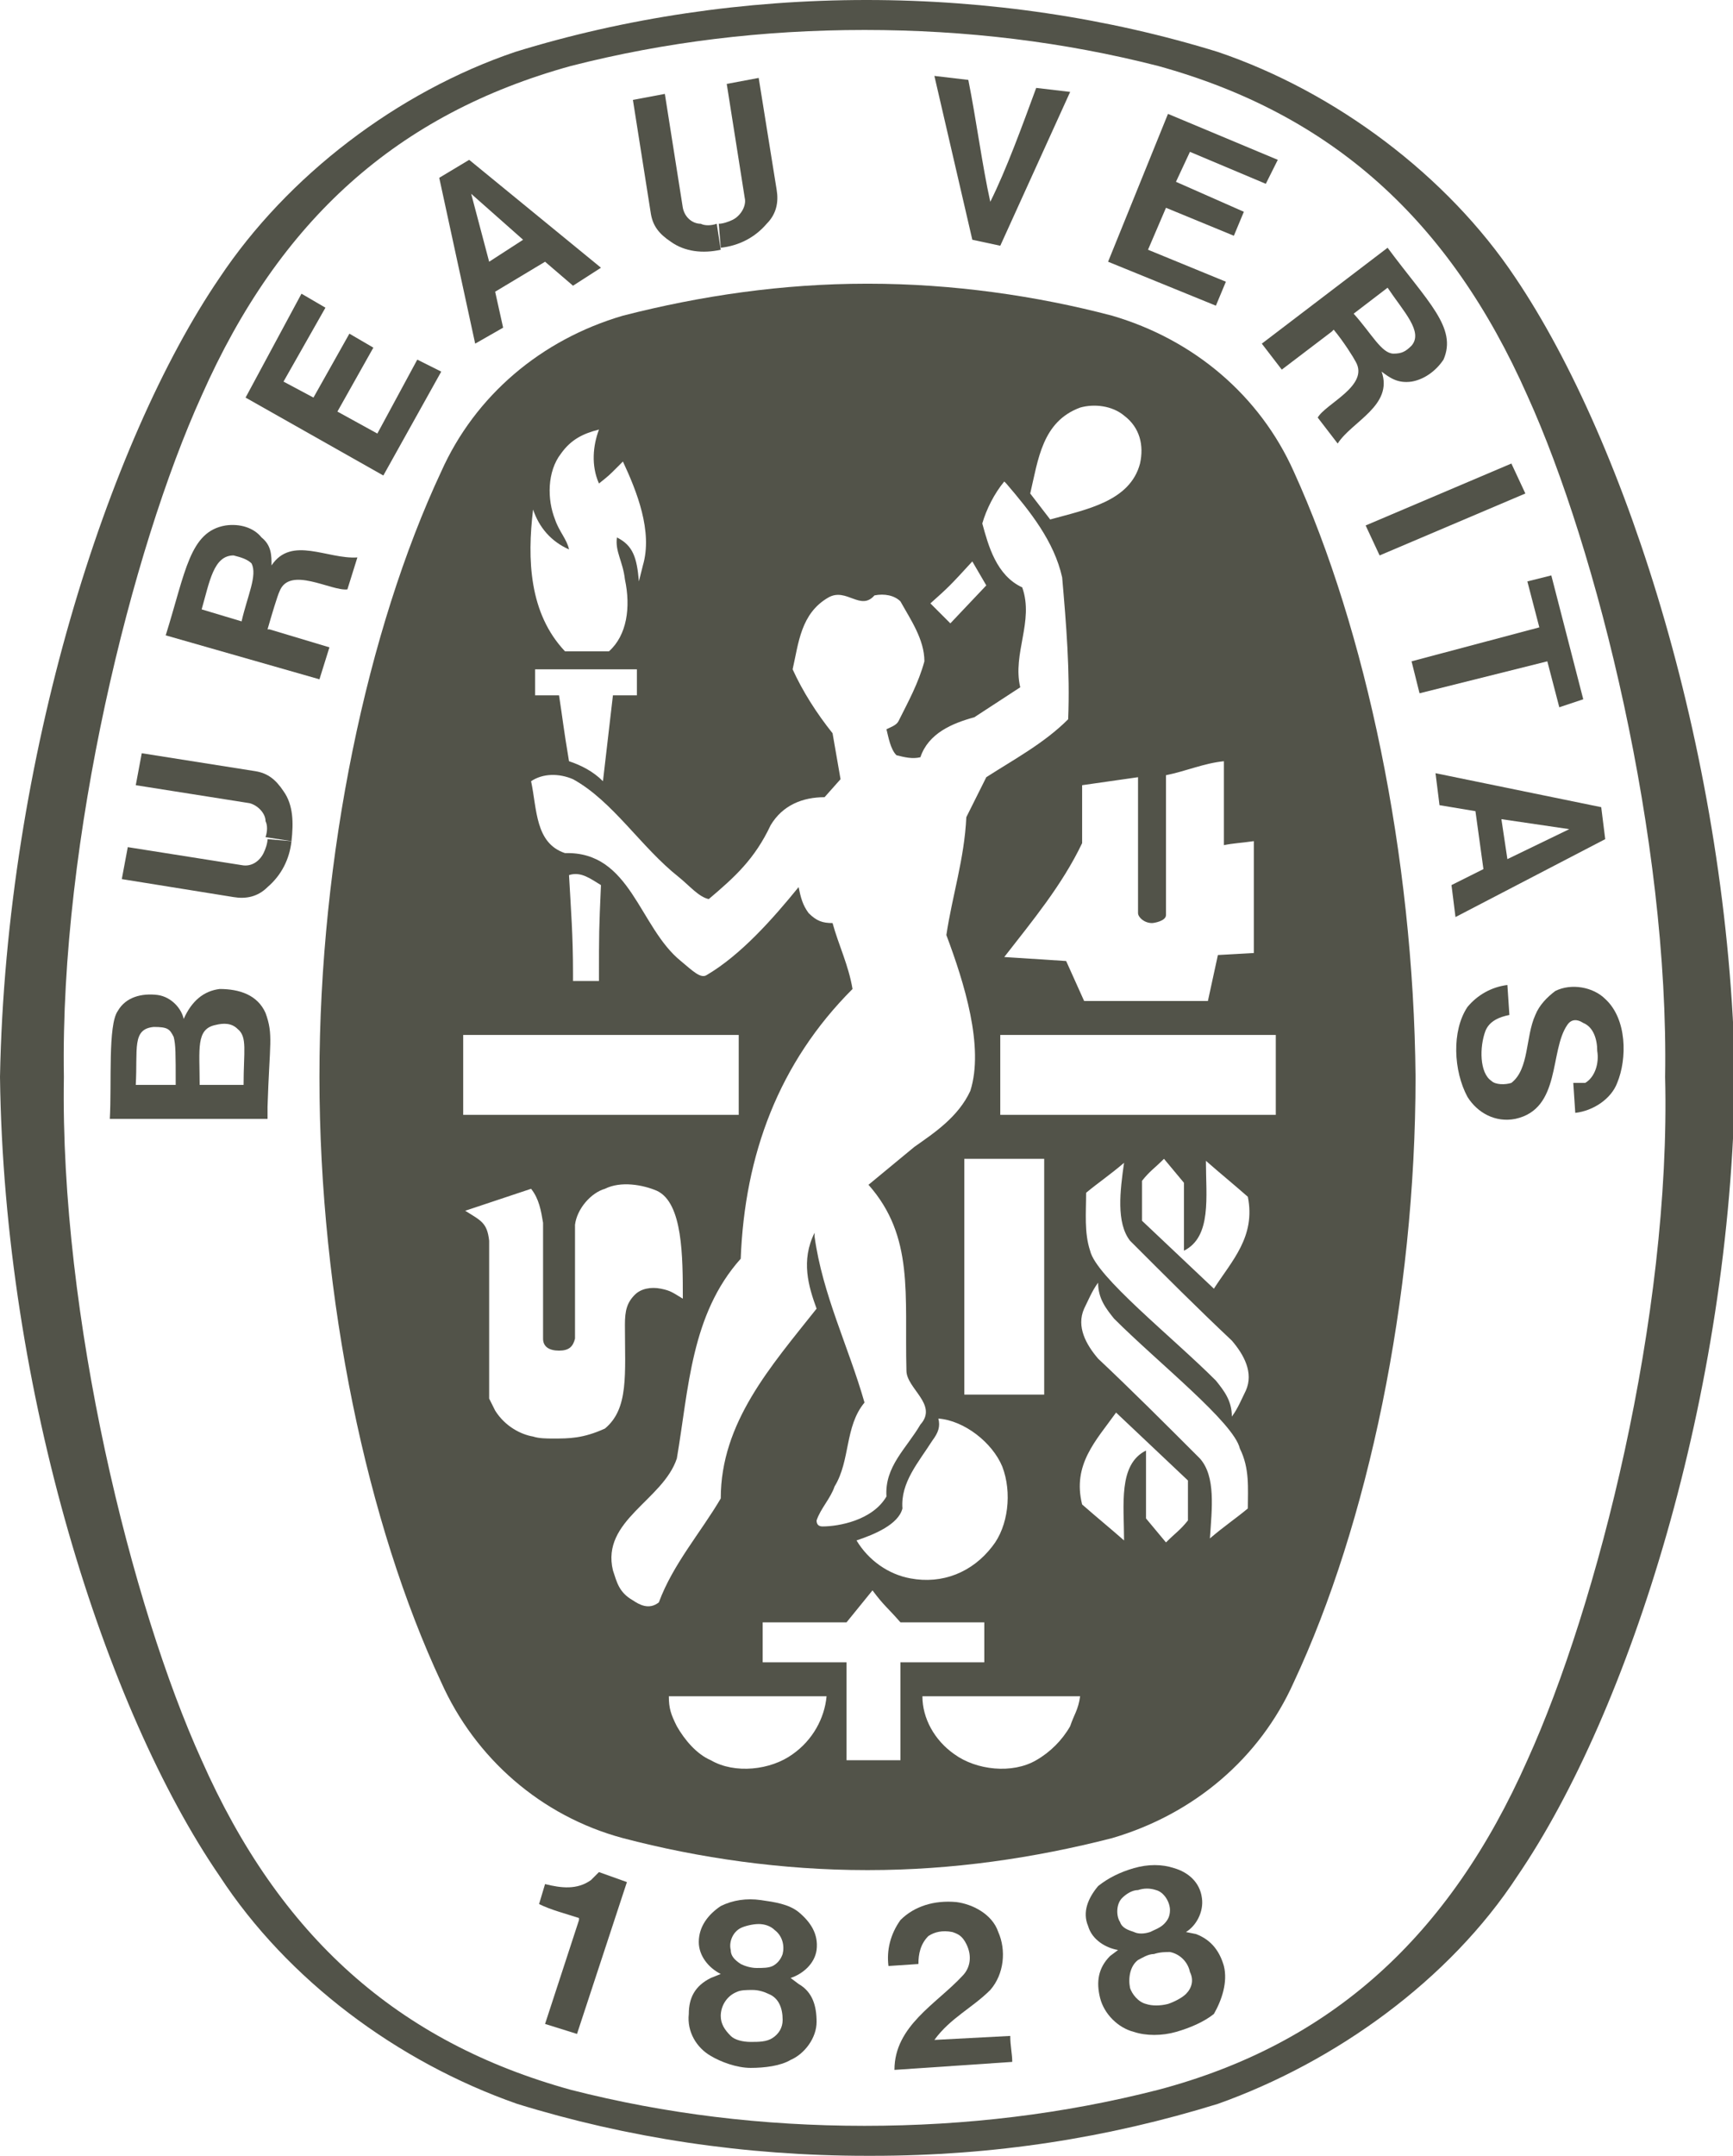
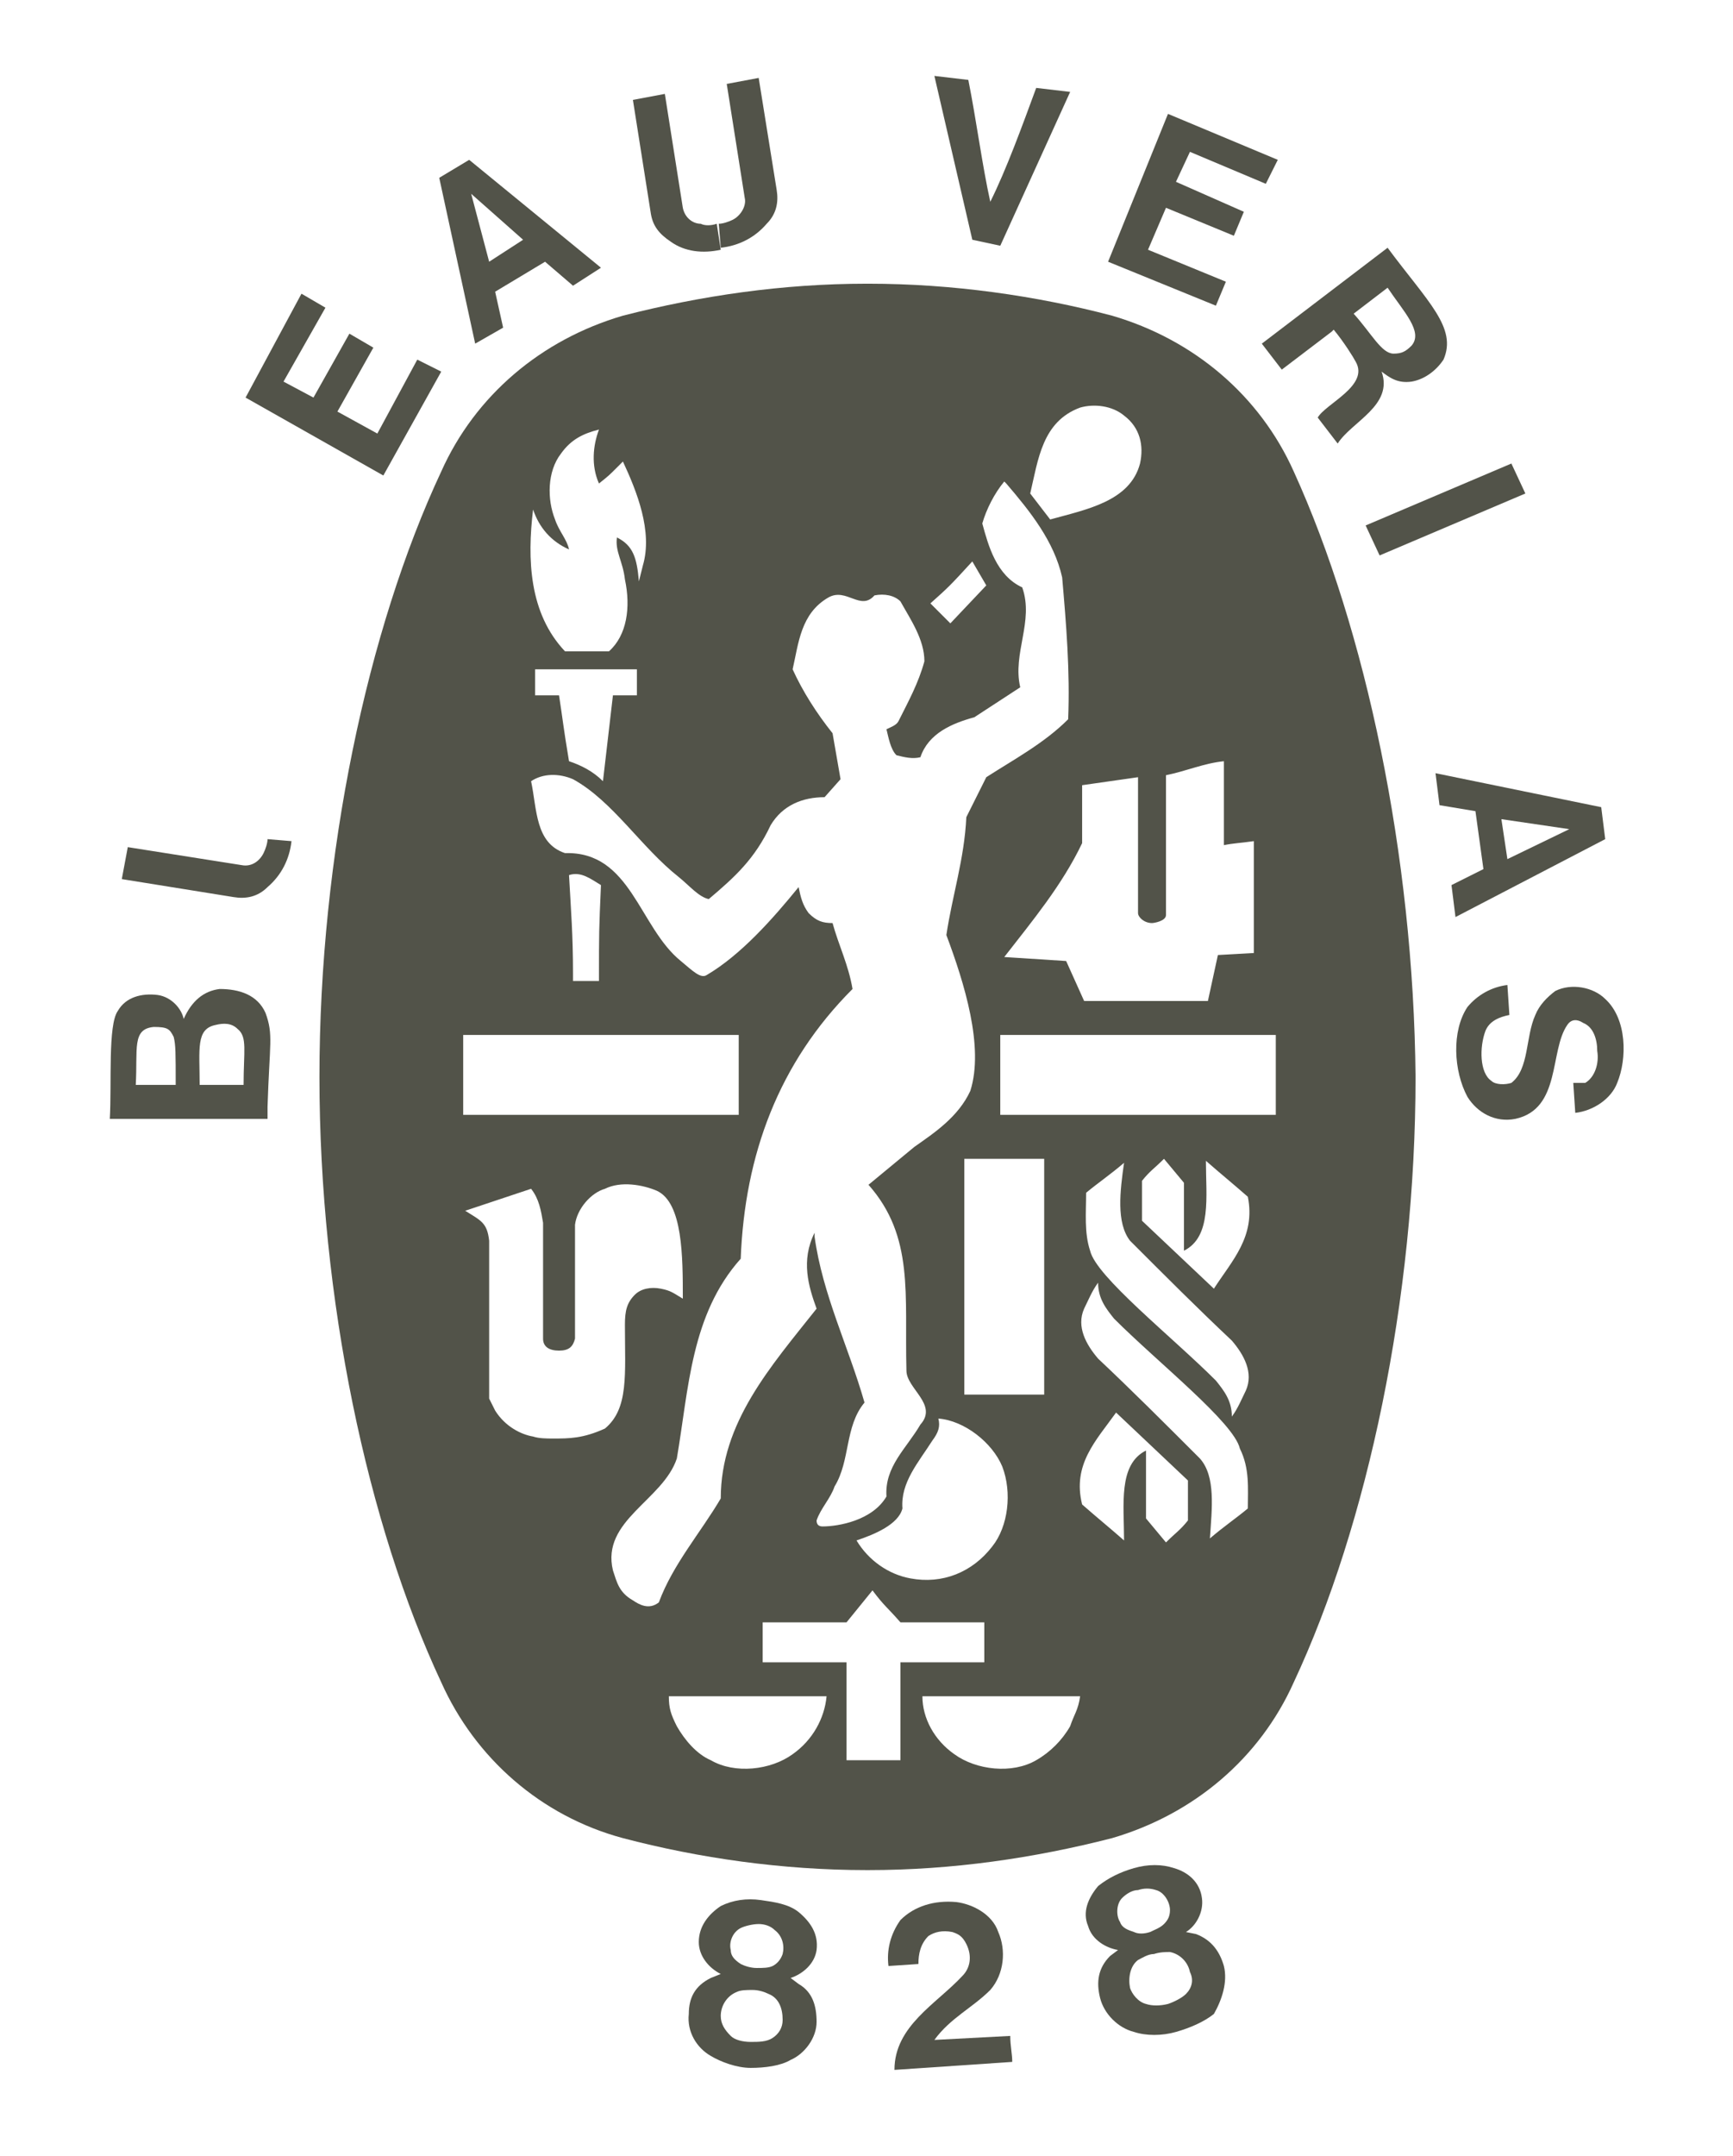
<svg xmlns="http://www.w3.org/2000/svg" version="1.1" id="Layer_1" x="0px" y="0px" width="86.8px" height="107.9px" viewBox="0 0 86.8 107.9" style="enable-background:new 0 0 86.8 107.9;" xml:space="preserve">
  <g>
-     <path style="fill:#525349;" d="M75.9,13.9C72.5,8.8,66.9,4.6,61,2.6C55.5,0.9,49.5,0,43.4,0c-6.1,0-12.1,0.9-17.6,2.6   C19.9,4.6,14.4,8.8,11,13.9c-5.6,8.2-10.7,24.1-11,40v0c0.2,15.8,5.3,31.7,11,40c3.4,5.2,8.9,9.3,14.9,11.4   c5.5,1.7,11.4,2.6,17.5,2.6h0.3c6.1,0,11.8-0.9,17.3-2.6c5.9-2.1,11.6-6.2,15-11.4c5.6-8.2,10.7-24.1,10.9-40v0   C86.6,38.1,81.5,22.2,75.9,13.9z M76.5,88.1c-3.9,8.8-9.8,14.2-18.5,16.5c-4.7,1.2-9.6,1.8-14.7,1.8c-5.1,0-10-0.6-14.7-1.8   c-8.7-2.4-14.6-7.7-18.5-16.5C6.6,80.4,3,65.9,3.2,53.9C3,42,6.6,27.5,10.1,19.8C14,11,19.9,5.7,28.6,3.3c4.7-1.2,9.6-1.8,14.7-1.8   c5.1,0,10,0.6,14.7,1.8c8.7,2.4,14.6,7.7,18.5,16.5c3.5,7.7,7.1,22.2,6.9,34.1C83.7,65.9,80,80.4,76.5,88.1z" />
    <g>
      <path style="fill:#525349;" d="M44.8,103.6c0-2.2,2.1-3.3,3.4-4.7c0.4-0.4,0.5-1,0.2-1.6c-0.2-0.4-0.4-0.5-0.7-0.6    c-0.5-0.1-0.9,0-1.2,0.2c-0.4,0.4-0.5,0.9-0.5,1.4l-1.5,0.1c-0.1-0.8,0.1-1.6,0.6-2.3c0.7-0.7,1.7-1,2.8-0.9    c0.8,0.1,1.8,0.6,2.1,1.5c0.4,0.9,0.3,2.1-0.4,2.9c-0.9,0.9-2,1.4-2.8,2.5l3.8-0.2c0,0.5,0.1,0.9,0.1,1.3L44.8,103.6" />
-       <path style="fill:#525349;" d="M31.4,94.2L31.4,94.2l-2.5,7.6l-1.6-0.5l1.7-5.2l0-0.1c-0.6-0.2-1.4-0.4-2-0.7l0.3-1    c0.8,0.2,1.6,0.3,2.3-0.2c0.2-0.2,0.3-0.3,0.4-0.4L31.4,94.2" />
      <path style="fill:#525349;" d="M61.3,98.4c-0.2-0.7-0.6-1.3-1.4-1.6l-0.5-0.1c0.5-0.3,0.9-1,0.8-1.7c-0.1-0.8-0.7-1.3-1.4-1.5    c-0.6-0.2-1.3-0.2-2,0c-0.7,0.2-1.3,0.5-1.8,0.9c-0.5,0.6-0.8,1.3-0.5,2c0.2,0.7,0.9,1.1,1.5,1.2l-0.4,0.3    c-0.6,0.6-0.7,1.3-0.5,2.1c0.2,0.8,0.9,1.5,1.7,1.7c0.6,0.2,1.4,0.2,2.1,0c0.7-0.2,1.4-0.5,1.9-0.9    C61.2,100.1,61.5,99.2,61.3,98.4 M56.1,96.2c-0.2-0.3-0.2-0.9,0.1-1.2c0.2-0.2,0.5-0.4,0.8-0.4c0.3-0.1,0.6-0.1,0.9,0    c0.4,0.1,0.7,0.6,0.7,1c0,0.3-0.1,0.5-0.3,0.7c-0.2,0.2-0.5,0.3-0.7,0.4c-0.3,0.1-0.6,0.1-0.8,0C56.5,96.6,56.2,96.5,56.1,96.2z     M59.4,99.8c-0.2,0.2-0.6,0.4-0.9,0.5c-0.4,0.1-0.8,0.1-1.1,0c-0.4-0.1-0.7-0.5-0.8-0.8c-0.1-0.5,0-1.1,0.4-1.4    c0.2-0.1,0.5-0.3,0.8-0.3c0.3-0.1,0.6-0.1,0.8-0.1c0.5,0.1,0.9,0.5,1,1C59.8,99.1,59.7,99.5,59.4,99.8z" />
      <path style="fill:#525349;" d="M40.9,101.2c0-0.8-0.2-1.5-0.9-1.9L39.6,99c0.6-0.2,1.2-0.7,1.3-1.4c0.1-0.8-0.3-1.4-0.9-1.9    c-0.5-0.4-1.2-0.5-1.9-0.6c-0.7-0.1-1.4,0-2,0.3c-0.6,0.4-1.1,1-1.1,1.8c0,0.7,0.5,1.3,1.1,1.6L35.6,99c-0.8,0.4-1.1,1-1.1,1.8    c-0.1,0.9,0.4,1.7,1.1,2.1c0.5,0.3,1.3,0.6,2,0.6c0.7,0,1.5-0.1,2-0.4C40.3,102.8,40.9,102,40.9,101.2 M36.6,97.6    c-0.1-0.4,0.1-0.9,0.5-1.1c0.2-0.1,0.6-0.2,0.9-0.2c0.3,0,0.6,0.1,0.8,0.3c0.4,0.3,0.5,0.8,0.4,1.2c-0.1,0.3-0.3,0.5-0.5,0.6    c-0.2,0.1-0.5,0.1-0.8,0.1c-0.3,0-0.6-0.1-0.8-0.2C36.8,98.1,36.6,97.9,36.6,97.6z M38.7,102c-0.3,0.2-0.7,0.2-1.1,0.2    c-0.4,0-0.8-0.1-1-0.3c-0.3-0.3-0.5-0.6-0.5-1c0-0.5,0.3-1,0.8-1.2c0.2-0.1,0.5-0.1,0.8-0.1c0.3,0,0.6,0.1,0.8,0.2    c0.5,0.2,0.7,0.7,0.7,1.3C39.2,101.5,39,101.8,38.7,102z" />
      <polyline style="fill:#525349;" points="76.4,24.7 69.1,27.8 68.4,26.3 75.7,23.2 76.4,24.7   " />
      <path style="fill:#525349;" d="M48.7,12l-1.9-8.2l1.7,0.2c0.4,2,0.7,4.3,1.1,6.1c0.8-1.6,1.6-3.8,2.3-5.7l1.7,0.2l-3.5,7.7    L48.7,12" />
      <polyline style="fill:#525349;" points="17.5,16.7 15.7,19.9 14.2,19.1 16.3,15.4 15.1,14.7 12.3,19.9 19.2,23.8 22.1,18.6     20.9,18 18.9,21.7 16.9,20.6 18.7,17.4 17.5,16.7   " />
      <path style="fill:#525349;" d="M13.3,50.7c-0.4-0.9-1.3-1.2-2.3-1.2c-0.8,0.1-1.4,0.6-1.8,1.5c-0.1-0.5-0.6-1.1-1.3-1.2    c-0.8-0.1-1.6,0.1-2,0.8c-0.5,0.7-0.3,3.6-0.4,5.4l7.9,0v-0.6C13.5,52.2,13.7,51.8,13.3,50.7 M8.8,54.3h-2    c0.1-1.8-0.2-2.8,0.9-2.9c0.7,0,0.8,0.1,1,0.5C8.8,52.3,8.8,52.7,8.8,54.3z M12.2,54.3l-2.2,0h0c0-1.8-0.2-2.8,0.8-3    c0.4-0.1,0.8-0.1,1.1,0.2C12.4,51.9,12.2,52.6,12.2,54.3z" />
-       <polyline style="fill:#525349;" points="76.5,29.1 77.7,28.8 79.3,35 78.1,35.4 77.5,33.1 71.1,34.7 70.7,33.1 77.1,31.4     76.5,29.1   " />
      <path style="fill:#525349;" d="M36.1,12.5c-0.9,0.2-1.8,0.1-2.5-0.4c-0.6-0.4-0.9-0.8-1-1.4l-0.9-5.7l1.6-0.3l0.9,5.7    c0.1,0.5,0.5,0.8,0.9,0.8c0.2,0.1,0.5,0.1,0.8,0" />
      <path style="fill:#525349;" d="M36.1,12.4c0.9-0.1,1.7-0.5,2.3-1.2c0.5-0.5,0.6-1.1,0.5-1.7L38,3.9l-1.6,0.3l0.9,5.7    c0.1,0.4-0.2,0.9-0.6,1.1c-0.2,0.1-0.5,0.2-0.7,0.2" />
      <path style="fill:#525349;" d="M80.2,40.4l-8.3-1.7l0.2,1.6l1.8,0.3l0.4,2.9l-1.6,0.8l0.2,1.6l7.5-3.9L80.2,40.4 M75.5,43l-0.3-2    l3.4,0.5h0l0,0h0h0L75.5,43z" />
      <path style="fill:#525349;" d="M79,54.2l0.1,0l0.2,0l0.1,0c0.5-0.3,0.7-1,0.6-1.6c0-0.6-0.2-1.2-0.7-1.4C79,51,78.7,51,78.5,51.3    c-0.9,1.3-0.3,4.2-2.6,4.7c-1,0.2-1.9-0.3-2.4-1.1c-0.7-1.3-0.8-3.3,0-4.5c0.5-0.6,1.2-1,2-1.1l0.1,1.5c-0.5,0.1-1,0.3-1.2,0.8    c-0.3,0.8-0.3,2.1,0.3,2.5c0.2,0.2,0.7,0.2,1,0.1c0.9-0.7,0.7-2.3,1.2-3.4c0.2-0.5,0.6-0.9,1-1.2c0.8-0.4,1.9-0.2,2.5,0.4    c1.1,1,1.1,3,0.6,4.2c-0.3,0.8-1.2,1.4-2.1,1.5l-0.1-1.5L79,54.2" />
      <path style="fill:#525349;" d="M14.6,42.1c-0.1,0.9-0.5,1.7-1.2,2.3c-0.5,0.5-1.1,0.6-1.7,0.5L6.1,44l0.3-1.6l5.7,0.9    c0.5,0.1,0.9-0.2,1.1-0.6c0.1-0.2,0.2-0.5,0.2-0.7" />
-       <path style="fill:#525349;" d="M14.6,42.1c0.1-0.9,0.1-1.8-0.4-2.5c-0.4-0.6-0.8-0.9-1.4-1l-5.7-0.9l-0.3,1.6l5.7,0.9    c0.4,0.1,0.8,0.5,0.8,0.9c0.1,0.2,0.1,0.5,0,0.8" />
      <path style="fill:#525349;" d="M23.5,8L22,8.9l1.8,8.3l1.4-0.8l-0.4-1.8l2.5-1.5l1.4,1.2l1.4-0.9L23.5,8 M24.5,13.1l-0.9-3.4l0,0    l0,0v0l0,0l2.6,2.3L24.5,13.1z" />
      <polyline style="fill:#525349;" points="62.3,10.6 58.9,9.1 59.6,7.6 63.4,9.2 64,8 58.5,5.7 55.5,13.1 60.9,15.3 61.4,14.1     57.5,12.5 58.4,10.4 61.8,11.8 62.3,10.6   " />
-       <path style="fill:#525349;" d="M13.6,28.3c0-0.5,0-1-0.5-1.4c-0.4-0.5-1.1-0.7-1.8-0.6c-1.8,0.3-2,2.3-3,5.5L16,34l0.5-1.6l-3-0.9    l-0.1,0c0.2-0.7,0.5-1.7,0.6-1.9c0.5-1.3,2.6,0,3.4-0.1l0.5-1.6C16.4,28,14.6,26.8,13.6,28.3 M12.1,31.1l-2-0.6    c0.4-1.4,0.6-2.7,1.6-2.7c0.4,0.1,0.7,0.2,0.9,0.4C12.9,28.8,12.4,29.8,12.1,31.1z" />
      <path style="fill:#525349;" d="M69.5,12.4l-6.3,4.8l1,1.3l2.5-1.9l0.1-0.1c0.5,0.6,1,1.4,1.1,1.6c0.7,1.2-1.5,2.1-1.9,2.8l1,1.3    c0.7-1.1,2.8-1.9,2.2-3.6c0.4,0.3,0.8,0.6,1.5,0.5c0.6-0.1,1.2-0.5,1.6-1.1C73,16.4,71.5,15.1,69.5,12.4 M70.7,17.3    c-0.3,0.3-0.5,0.4-0.9,0.4c-0.6,0-1.1-1-2-2l1.7-1.3C70.3,15.6,71.3,16.6,70.7,17.3z" />
    </g>
    <path style="fill:#525349;" d="M64.8,23.6c-1.7-3.8-5-6.6-9.1-7.8c-3.8-1-8-1.6-12.2-1.6h-0.1c-4.2,0-8.3,0.6-12.2,1.6   c-4.1,1.2-7.4,4-9.1,7.8C18.4,31.5,16,42.8,16,53.9c0,11.1,2.4,22.4,6.1,30.3c1.7,3.8,5,6.7,9.1,7.8c3.8,1,8,1.6,12.2,1.6h0.1   c4.2,0,8.3-0.6,12.2-1.6c4.1-1.2,7.4-4,9.1-7.8c3.7-7.9,6.1-19.2,6.1-30.3C70.8,42.8,68.4,31.5,64.8,23.6z M57.7,46.2   c0.1,0,0.7-0.1,0.7-0.4v-7c1-0.2,1.9-0.6,2.9-0.7v4.2c0.5-0.1,0.8-0.1,1.5-0.2v5.6L61,47.8l-0.5,2.3h-6.2l-0.9-2   c-1.5-0.1-1.6-0.1-3.1-0.2c1.4-1.8,2.9-3.6,3.9-5.7v-2.9l2.8-0.4v6.8c0,0.2,0.3,0.5,0.7,0.5H57.7z M54.1,20.4   c0.7-0.2,1.6-0.1,2.2,0.4c0.8,0.6,1,1.5,0.8,2.4c-0.5,1.9-2.7,2.3-4.5,2.8l-1-1.3C52,23,52.2,21.1,54.1,20.4z M48.7,28.1l0.7,1.2   l-1.8,1.9c-0.5-0.5-0.5-0.5-1-1C47.5,29.4,47.6,29.3,48.7,28.1z M26.7,25.5L26.7,25.5c0.3,0.9,0.9,1.6,1.8,2   c-0.1-0.5-0.5-0.9-0.7-1.5c-0.4-1-0.4-2.4,0.3-3.3c0.5-0.7,1.1-1,1.9-1.2c-0.3,0.8-0.4,1.8,0,2.7c0.5-0.4,0.5-0.4,0.9-0.8   c0.1-0.1,0.2-0.2,0.3-0.3c0.7,1.5,1.5,3.5,1,5.2L32,29.1c-0.1-1.2-0.3-1.8-1.1-2.2c-0.1,0.7,0.3,1.2,0.4,2.1   c0.3,1.4,0.1,2.8-0.8,3.6h-2.2C26.5,30.7,26.4,28,26.7,25.5z M31.9,33.5v1.3h-1.2l-0.5,4.3c-0.5-0.5-1.1-0.8-1.7-1   c-0.3-1.8-0.3-2-0.5-3.3h-1.2v-1.3C28.8,33.5,29.9,33.5,31.9,33.5z M23.2,51.8l13.8,0v4l-13.8,0V51.8z M28.5,43.8   c0.6-0.2,1.1,0.2,1.6,0.5C30,46.6,30,46.6,30,49.1h-1.3l0-0.4C28.7,46.8,28.6,45.6,28.5,43.8z M27.7,72c-0.3,0-0.7,0-1-0.1   c-0.6-0.1-1.4-0.5-1.9-1.3l-0.1-0.2l-0.1-0.2L24.5,70l0-0.4l0-7.5c-0.1-0.9-0.4-1-1.2-1.5l0.3-0.1l3-1c0.4,0.5,0.5,1.1,0.6,1.7V67   c0,0.4,0.3,0.6,0.8,0.6c0.5,0,0.7-0.2,0.8-0.6c0-2.6,0-3.4,0-5.7c0.1-0.8,0.8-1.6,1.5-1.8c0.8-0.4,1.9-0.2,2.6,0.1   c1.3,0.6,1.3,3.3,1.3,5.4c-0.5-0.3-0.6-0.4-1.1-0.5c-0.5-0.1-1,0-1.3,0.3c-0.4,0.4-0.5,0.8-0.5,1.5c0,2.5,0.2,4.2-1,5.2   C29.2,72,28.5,72,27.7,72z M31.7,80.1c-0.7-0.4-0.8-0.9-1-1.5c-0.6-2.5,2.5-3.5,3.2-5.6c0.6-3.5,0.7-7.2,3.2-10   c0.2-5.2,1.9-9.8,5.6-13.5c-0.2-1.2-0.7-2.2-1-3.3c-0.5,0-0.8-0.1-1.2-0.5c-0.3-0.4-0.4-0.8-0.5-1.3c-1.3,1.6-2.9,3.4-4.6,4.4   c-0.3,0.2-0.7-0.2-1.3-0.7c-2.1-1.7-2.5-5.5-5.8-5.4c-1.5-0.5-1.4-2.2-1.7-3.6c0.6-0.4,1.4-0.4,2.1-0.1c2,1.1,3.4,3.4,5.3,4.9   c0.5,0.4,1,1,1.5,1.1c1.3-1.1,2.3-2,3.1-3.7c0.6-1,1.6-1.4,2.7-1.4l0.8-0.9l-0.4-2.3c-0.8-1-1.5-2.1-2-3.2c0.3-1.3,0.4-2.8,1.8-3.6   c0.9-0.5,1.6,0.7,2.3-0.1c0.5-0.1,1,0,1.3,0.3c0.5,0.9,1.2,1.9,1.2,3c-0.3,1.1-0.8,2-1.3,3c-0.1,0.2-0.4,0.3-0.6,0.4   c0.1,0.4,0.2,1,0.5,1.3c0.4,0.1,0.8,0.2,1.2,0.1c0.4-1.2,1.6-1.7,2.7-2l2.3-1.5c-0.4-1.7,0.7-3.3,0.1-5c-1.3-0.6-1.7-2.1-2-3.2   c0.2-0.7,0.6-1.5,1.1-2.1l0.1,0.1c1.2,1.4,2.4,2.9,2.8,4.7c0.2,2.3,0.4,4.7,0.3,7.1c-1.2,1.2-2.7,2-4.1,2.9l-1,2   c-0.1,2.1-0.7,3.9-1,5.9c0.9,2.4,1.9,5.6,1.2,7.8c-0.6,1.3-1.8,2.1-2.8,2.8l-2.3,1.9c2.3,2.6,1.8,5.5,1.9,9.3   c0,0.9,1.6,1.7,0.7,2.7c-0.7,1.2-1.8,2.1-1.7,3.6c-0.7,1.2-2.4,1.5-3.2,1.5c-0.2,0-0.3-0.1-0.3-0.3c0.2-0.6,0.7-1.1,0.9-1.7   c0.8-1.3,0.5-3,1.5-4.2c-0.8-2.8-2.1-5.4-2.5-8.3l0-0.2c-0.7,1.4-0.3,2.7,0.1,3.8c-2.3,2.9-4.8,5.7-4.8,9.5c-1,1.7-2.4,3.3-3.1,5.2   C32.5,80.6,32,80.3,31.7,80.1z M47,71c1.3,0.1,2.7,1.2,3.2,2.4c0.5,1.3,0.3,3-0.5,4c-1,1.3-2.5,1.9-4.1,1.6   c-1.1-0.2-2.1-0.9-2.7-1.9c0.9-0.3,2.1-0.8,2.3-1.6c-0.1-1.3,0.8-2.3,1.5-3.4C47,71.7,47.1,71.4,47,71z M48.3,69.8l0-11.8   c1.7,0,2.2,0,4,0v11.8H48.3z M39.7,87.8c-1.1,0.8-2.9,1-4.1,0.3c-0.7-0.3-1.3-1-1.7-1.7c-0.3-0.6-0.4-0.9-0.4-1.5   c2.9,0,4.8,0,7.9,0C41.3,86,40.7,87.1,39.7,87.8z M45.1,88.1h-2.7v-4.9l-4.2,0v-2l4.2,0l1.3-1.6c0.6,0.8,0.7,0.8,1.4,1.6h4.2v2   l-4.2,0V88.1z M53.6,86.4c-0.4,0.7-1,1.3-1.7,1.7c-1.2,0.7-3,0.5-4.1-0.3c-1-0.7-1.6-1.8-1.6-2.9c3,0,5,0,7.9,0   C54,85.6,53.8,85.8,53.6,86.4z M59.5,76.1c-0.4,0.5-0.6,0.6-1.1,1.1l-1-1.2v-3.4c-1.4,0.7-1.1,2.7-1.1,4.5   c-0.8-0.7-1.3-1.1-2.1-1.8c-0.5-2,0.7-3.2,1.7-4.6l3.6,3.4V76.1z M56.6,62.1c1.8,1.8,3.4,3.4,5.1,5c0.6,0.7,1.1,1.6,0.7,2.5   c-0.2,0.4-0.4,0.9-0.7,1.3c0-0.8-0.4-1.3-0.8-1.8c-2.2-2.2-6-5.2-6.3-6.5c-0.3-0.9-0.2-1.9-0.2-2.9c0.6-0.5,1.2-0.9,1.9-1.5   C56.1,59.6,55.9,61.2,56.6,62.1z M62.5,75.5c-0.6,0.5-1.2,0.9-1.9,1.5c0.1-1.5,0.3-3.1-0.5-4c-1.8-1.8-3.4-3.4-5.1-5   c-0.6-0.7-1.1-1.6-0.7-2.5c0.2-0.4,0.4-0.9,0.7-1.3c0,0.8,0.4,1.3,0.8,1.8c2.2,2.2,6,5.2,6.3,6.5C62.6,73.5,62.5,74.5,62.5,75.5z    M60.8,64.5l-3.6-3.4v-2c0.4-0.5,0.6-0.6,1.1-1.1l1,1.2v3.4c1.4-0.7,1.1-2.7,1.1-4.5c0.8,0.7,1.3,1.1,2.1,1.8   C62.9,61.9,61.7,63.1,60.8,64.5z M63.9,55.8l-13.8,0v-4l13.8,0V55.8z" />
  </g>
</svg>